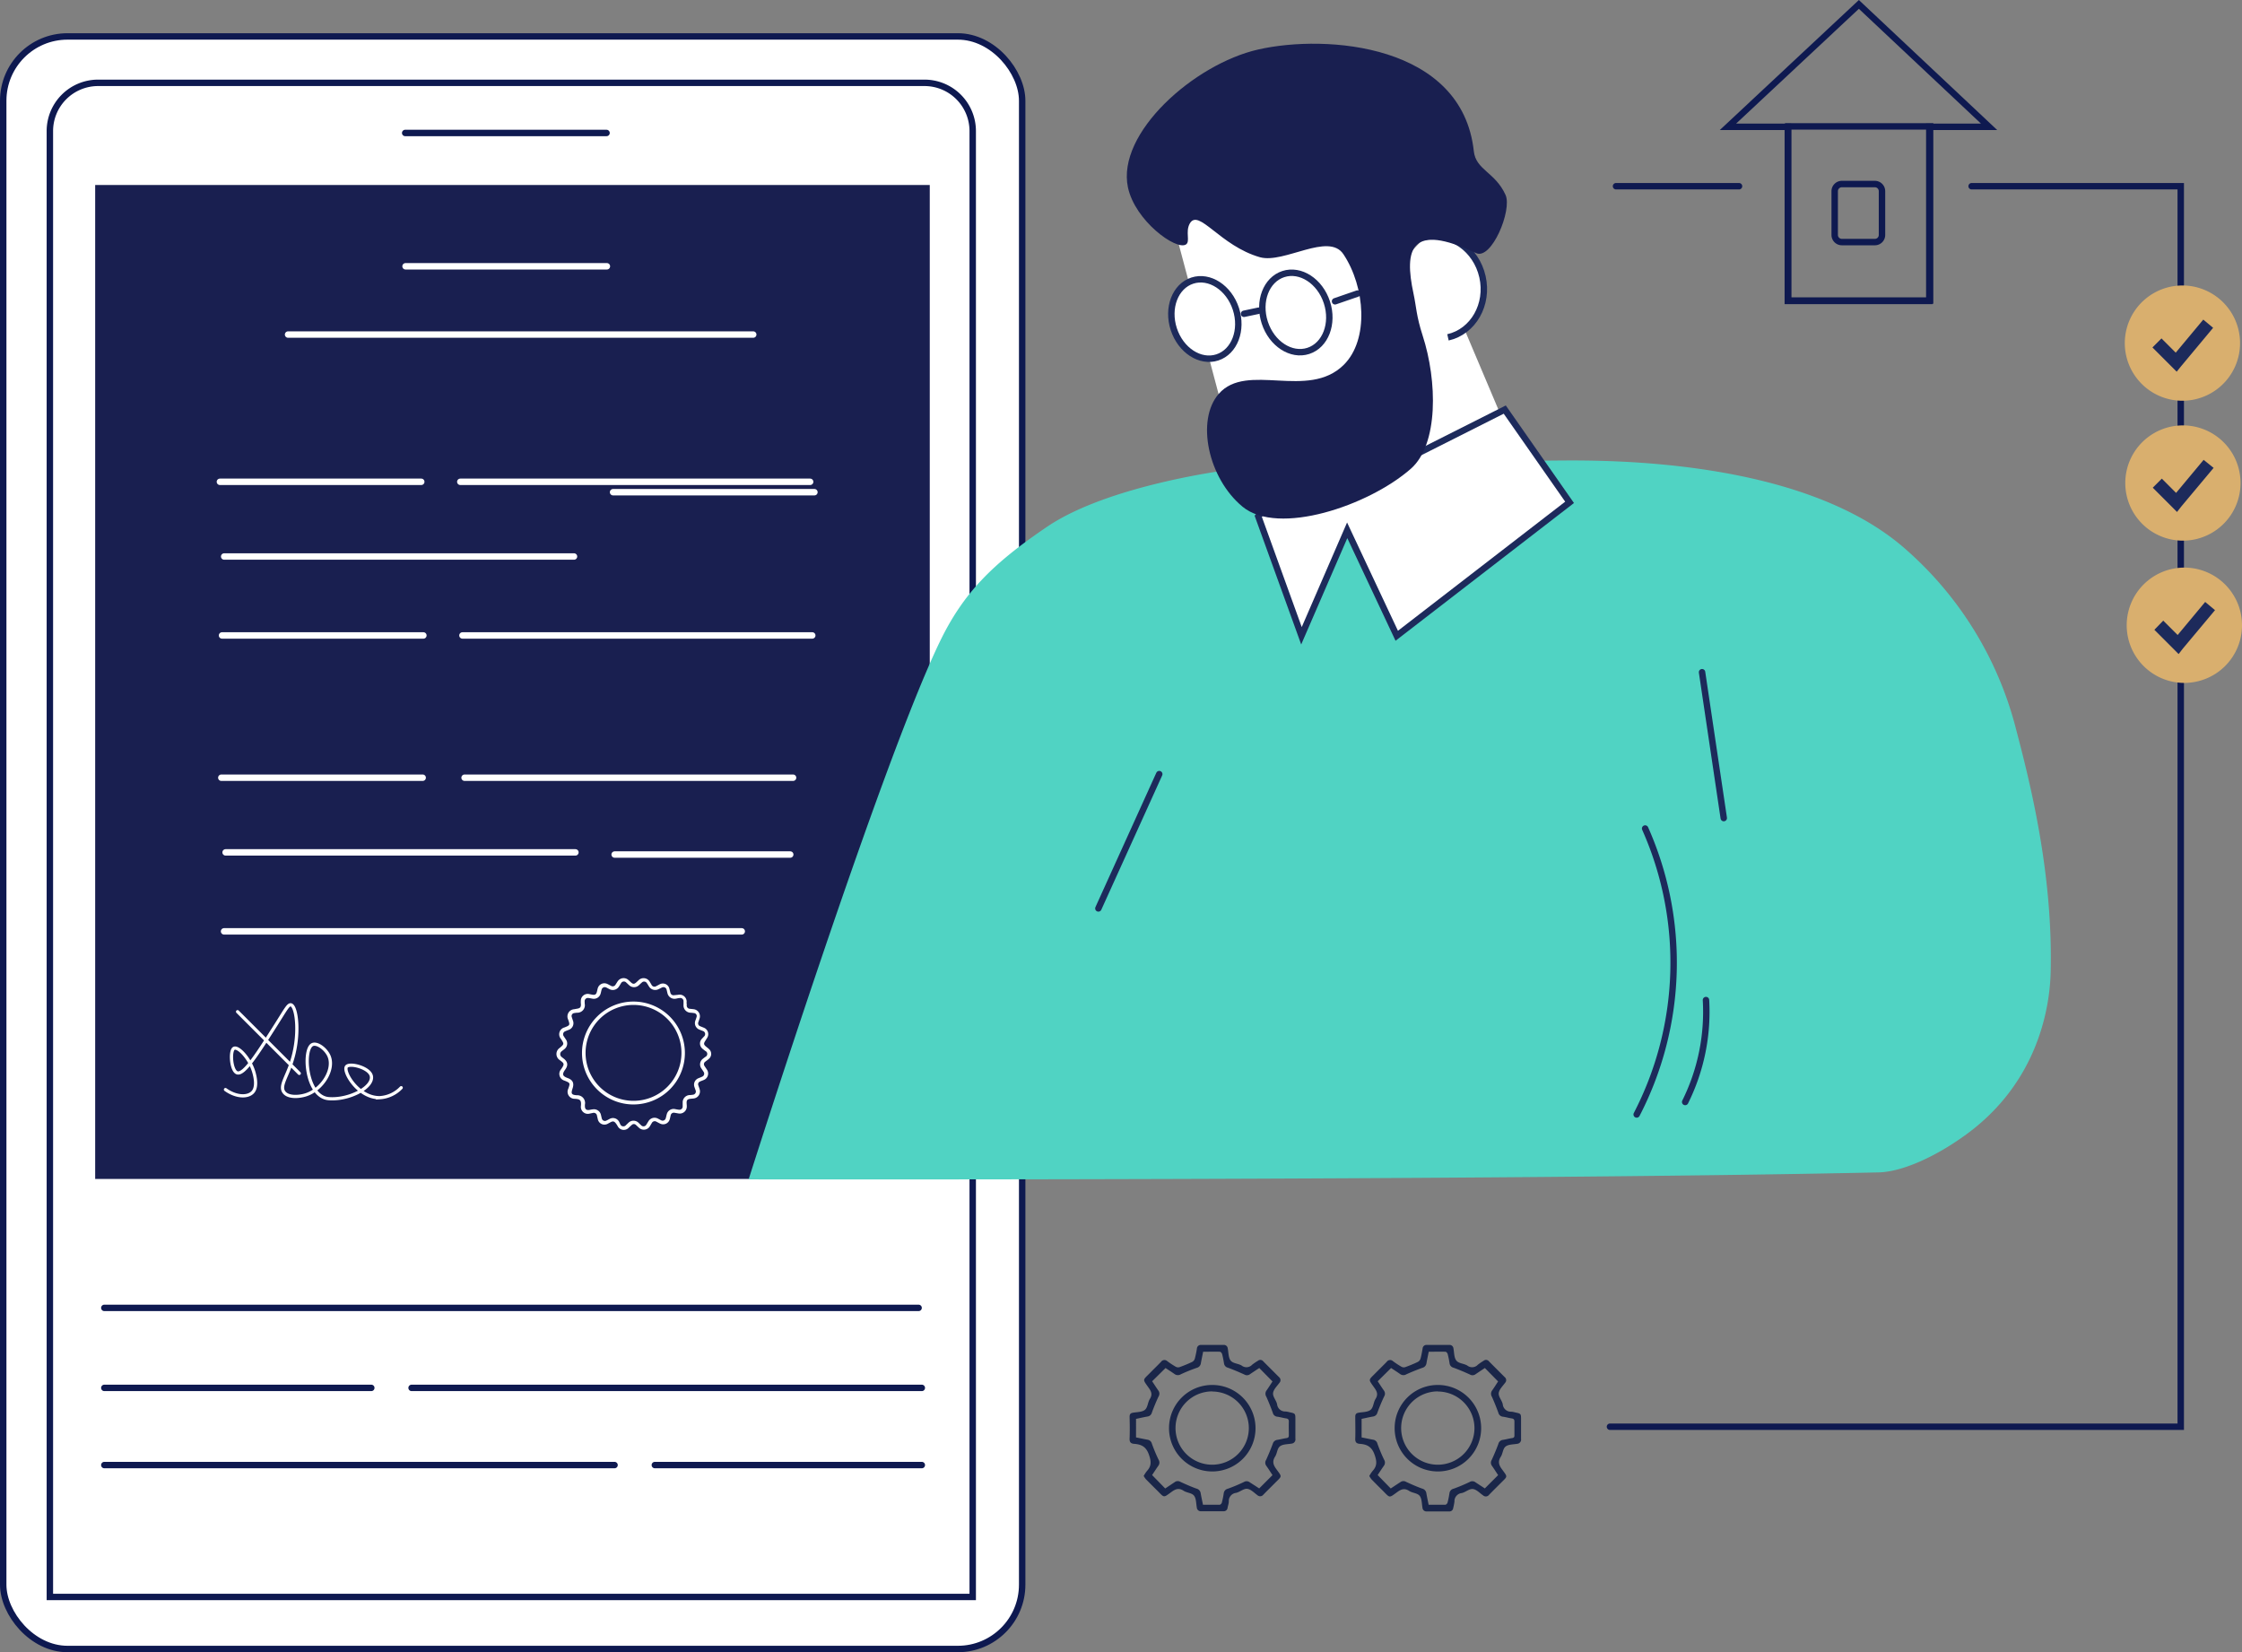
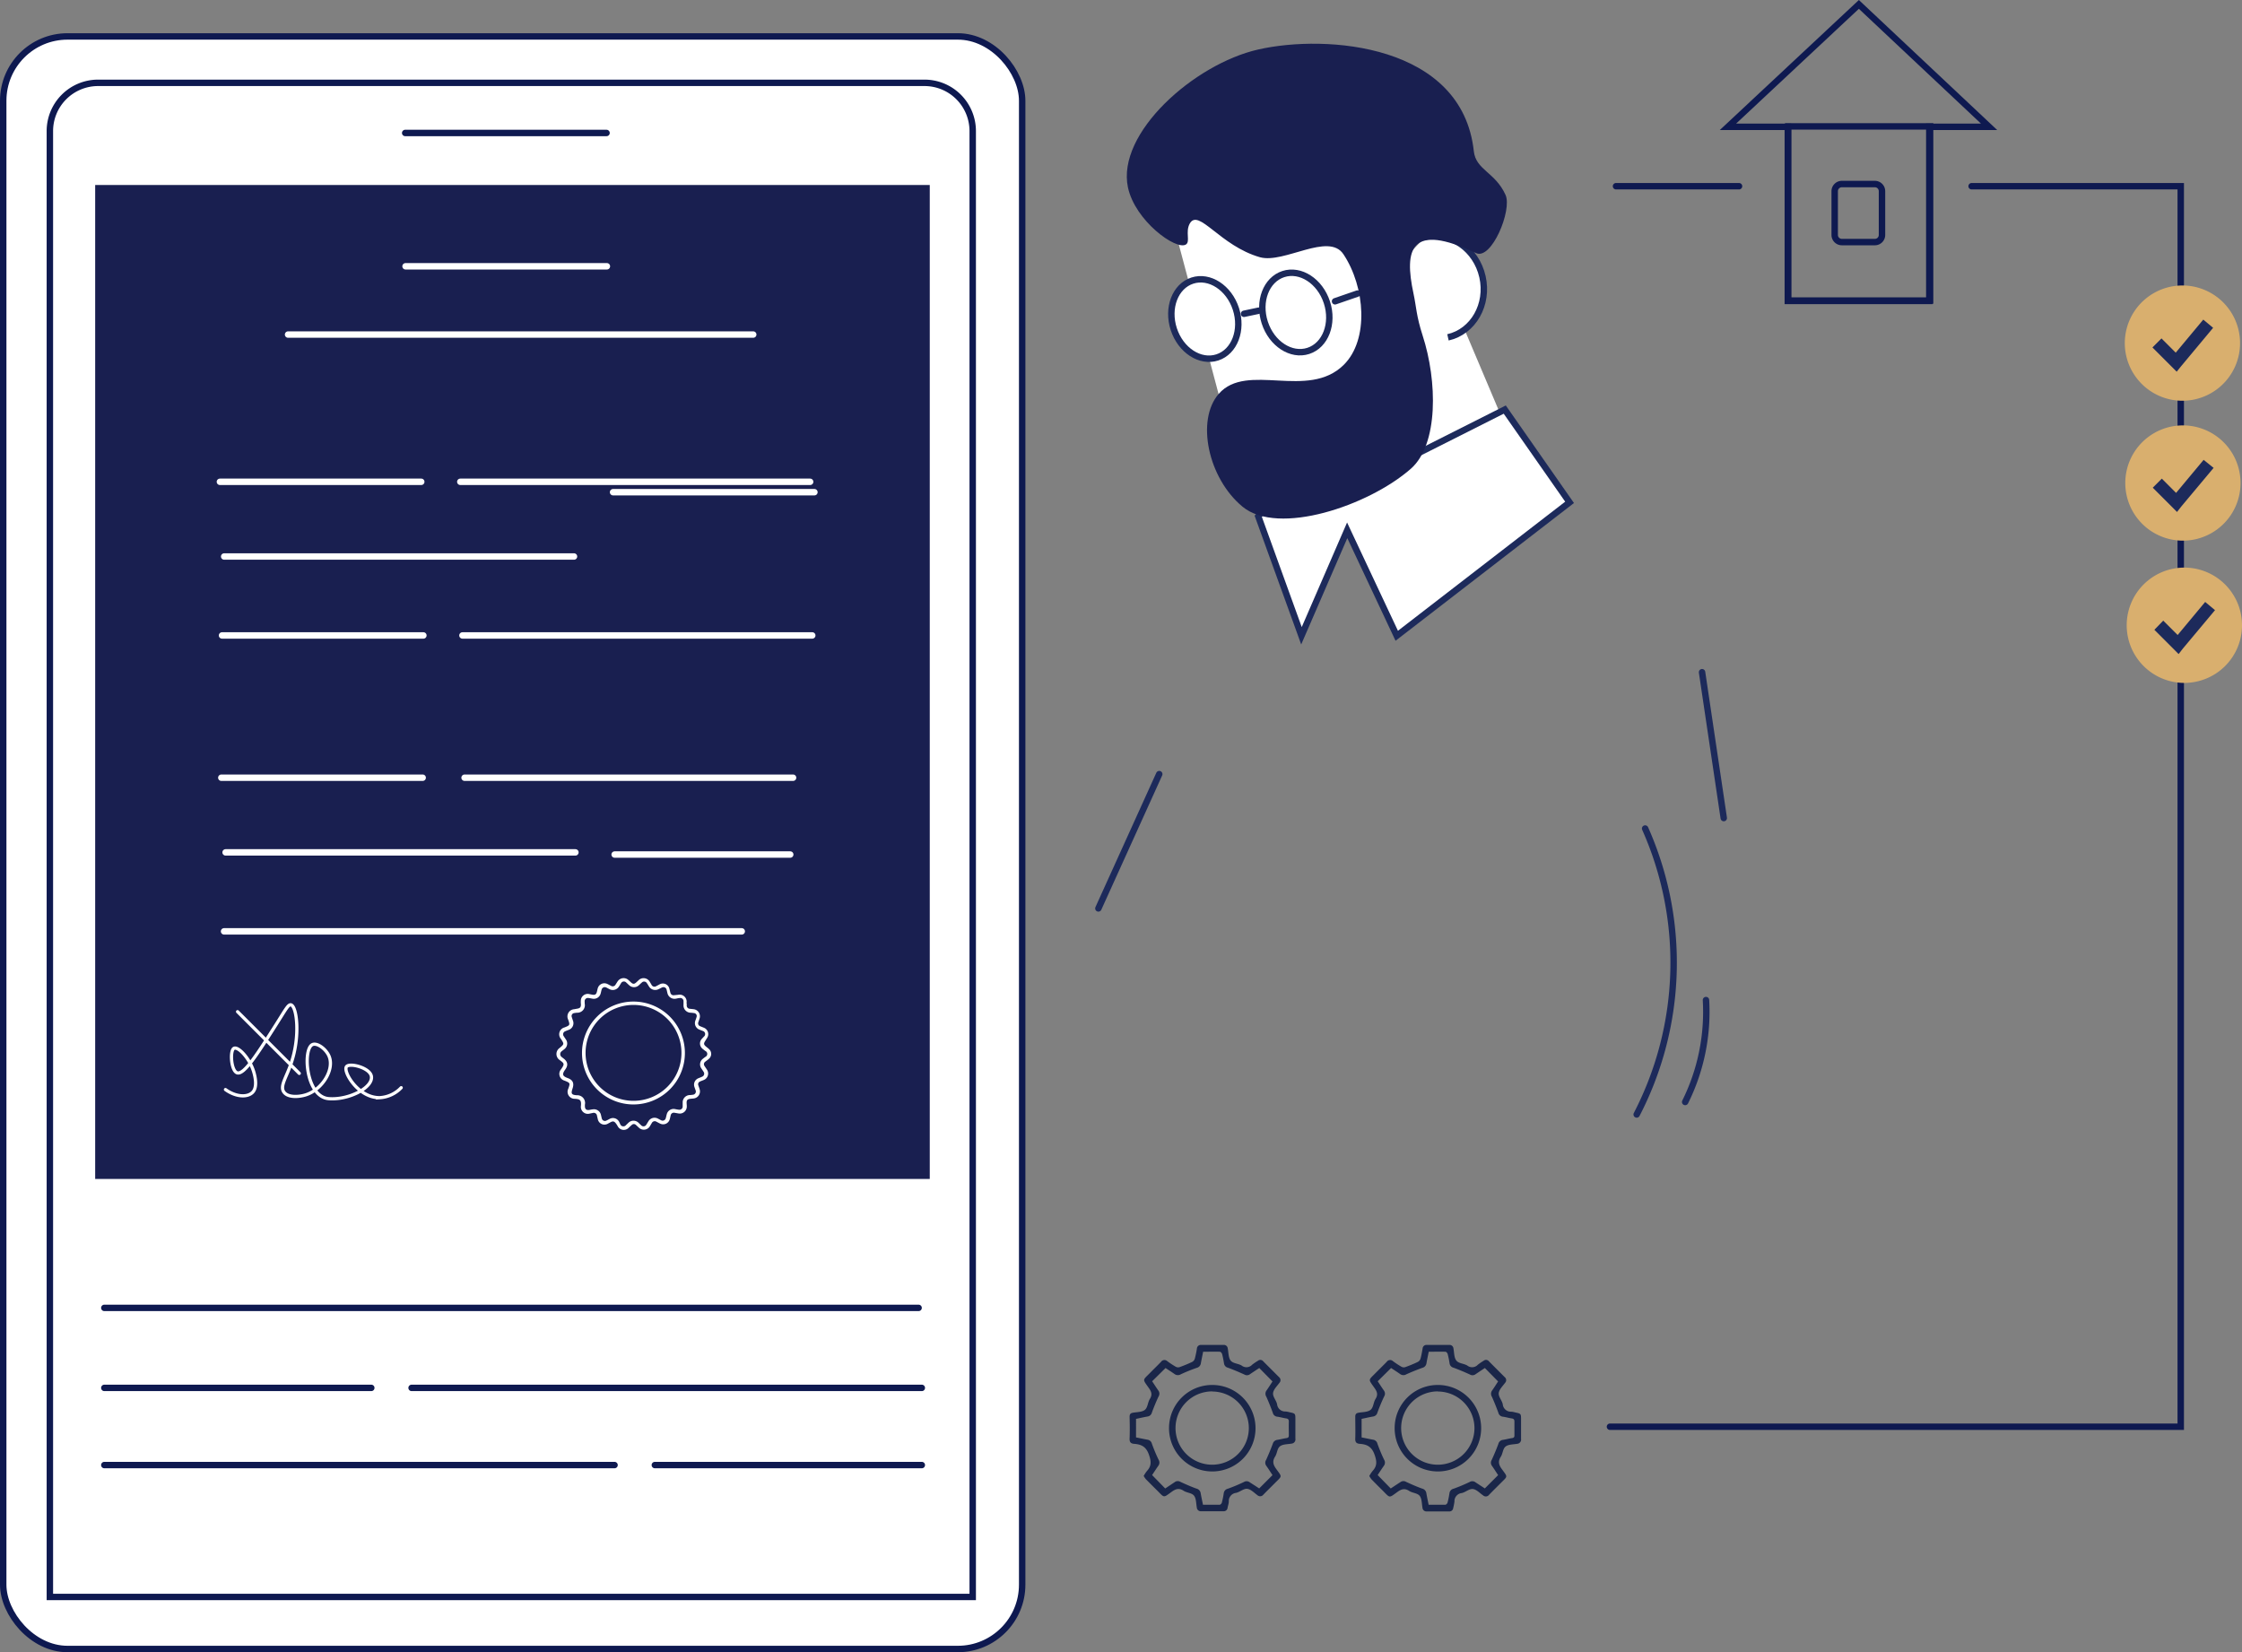
<svg xmlns="http://www.w3.org/2000/svg" viewBox="0 0 697.25 513.8">
  <rect x="0" y="0" width="697.25" height="513.8" fill="#808080" stroke="none" />
  <defs>
    <style>.cls-1,.cls-12,.cls-13,.cls-14,.cls-16,.cls-4,.cls-9{fill:none;}.cls-1,.cls-12,.cls-13,.cls-2{stroke:#0e1950;}.cls-1,.cls-11,.cls-14,.cls-16,.cls-4,.cls-9{stroke-linecap:round;}.cls-1,.cls-11,.cls-12,.cls-13,.cls-14,.cls-16,.cls-2,.cls-4,.cls-7,.cls-8,.cls-9{stroke-miterlimit:10;}.cls-1,.cls-11,.cls-12,.cls-13,.cls-14,.cls-2,.cls-4,.cls-7,.cls-8,.cls-9{stroke-width:2px;}.cls-11,.cls-15,.cls-2,.cls-6,.cls-7,.cls-8{fill:#fff;}.cls-10,.cls-3{fill:#191f50;}.cls-16,.cls-4{stroke:#fff;}.cls-5{fill:#50d3c3;}.cls-10,.cls-12,.cls-14,.cls-18,.cls-5,.cls-6,.cls-8{fill-rule:evenodd;}.cls-11,.cls-14,.cls-7,.cls-8,.cls-9{stroke:#1d2a5b;}.cls-17{fill:#1d2a5b;}.cls-18{fill:#d9af6e;}.cls-19{fill:#1a2649;}</style>
  </defs>
  <g id="Слой_2" data-name="Слой 2">
    <g id="Слой_7" data-name="Слой 7">
      <line class="cls-1" x1="502.57" y1="57.91" x2="540.83" y2="57.91" />
      <polyline class="cls-1" points="613.16 57.91 678.2 57.91 678.2 443.68 500.69 443.68" />
      <rect class="cls-2" x="1" y="11.33" width="316.89" height="501.47" rx="20" />
      <path class="cls-2" d="M30.51,25.76h257a15,15,0,0,1,15,15V496.62a0,0,0,0,1,0,0h-287a0,0,0,0,1,0,0V40.76a15,15,0,0,1,15-15Z" />
      <rect class="cls-3" x="29.6" y="57.53" width="259.55" height="309.1" />
      <line class="cls-4" x1="68.39" y1="149.83" x2="131.01" y2="149.83" />
      <line class="cls-4" x1="126.12" y1="82.81" x2="188.74" y2="82.81" />
      <line class="cls-4" x1="89.59" y1="104.04" x2="234.25" y2="104.04" />
      <line class="cls-4" x1="143.15" y1="149.83" x2="251.95" y2="149.83" />
      <line class="cls-4" x1="253.28" y1="153.06" x2="190.66" y2="153.06" />
      <line class="cls-4" x1="178.51" y1="173.06" x2="69.72" y2="173.06" />
      <line class="cls-4" x1="69.05" y1="197.61" x2="131.67" y2="197.61" />
      <line class="cls-4" x1="143.82" y1="197.61" x2="252.61" y2="197.61" />
-       <path class="cls-5" d="M584.22,364.59c6.85-.14,17.14-4.41,27.29-11.82,22.2-16.22,26-39.26,26.24-50.66.69-30.4-6.19-58-10.94-76a110.61,110.61,0,0,0-34.95-56c-34.51-29.53-100.95-26.82-110.93-26.87l-98.66,2.87s-37.33,4.62-56.63,17.7c-16.81,11.39-26,20.46-33.4,35.83-18.63,38.66-59.42,167.12-59.42,167.12S466.07,367.15,584.22,364.59Z" />
      <line class="cls-1" x1="126.01" y1="41.35" x2="188.63" y2="41.35" />
      <line class="cls-1" x1="32.44" y1="406.72" x2="285.68" y2="406.72" />
      <line class="cls-1" x1="32.44" y1="431.6" x2="115.47" y2="431.6" />
      <line class="cls-1" x1="128" y1="431.6" x2="286.68" y2="431.6" />
      <line class="cls-1" x1="286.68" y1="455.6" x2="203.65" y2="455.6" />
      <line class="cls-1" x1="191.12" y1="455.6" x2="32.44" y2="455.6" />
      <line class="cls-4" x1="68.83" y1="241.85" x2="131.45" y2="241.85" />
      <line class="cls-4" x1="144.48" y1="241.85" x2="246.64" y2="241.85" />
      <line class="cls-4" x1="178.95" y1="265.07" x2="70.16" y2="265.07" />
      <line class="cls-4" x1="69.68" y1="289.63" x2="230.68" y2="289.63" />
      <line class="cls-4" x1="191.15" y1="265.74" x2="245.76" y2="265.74" />
      <polygon class="cls-6" points="363.83 65.59 381.45 131.84 429.81 119.3 428.9 59.34 363.83 65.59" />
      <polygon class="cls-6" points="410.46 108.2 443.26 73.64 473.48 145.06 421.43 170.64 410.46 108.2" />
      <ellipse class="cls-7" cx="374.7" cy="99.21" rx="10.16" ry="12.56" transform="translate(-12.31 120.84) rotate(-18.03)" />
      <path class="cls-8" d="M443.26,73.64c7.87-1.77,15.83,3.79,17.78,12.42s-2.86,17.07-10.73,18.85" />
      <ellipse class="cls-7" cx="403" cy="97.18" rx="10.16" ry="12.56" transform="translate(-10.29 129.5) rotate(-18.03)" />
      <line class="cls-9" x1="422.18" y1="91.29" x2="415.19" y2="93.7" />
      <line class="cls-9" x1="391.47" y1="96.61" x2="386.88" y2="97.58" />
      <polygon class="cls-8" points="391.31 160.56 406.33 141.59 420.16 151.47 467.97 127.37 488.13 156.22 434.38 197.71 418.97 164.91 404.75 197.71 391.31 160.56" />
      <path class="cls-10" d="M370,69.54c-1.44,2.62.28,5.61-1.21,6.51-3.06,1.85-15.78-7.35-18-17.75-3.61-16.9,20.57-38.37,40.48-42.9,21.3-4.85,63.47-1.65,67.08,31.62.64,5.87,6.67,6.5,9.87,13.61,2.11,4.7-4.36,20.37-9.2,18.07-20.36-9.62-22.41-1.25-19.42,12.64.88,4.08.83,6.81,2.83,13,4.58,14.11,5,33.88-3.72,41.48-13.19,11.52-41.2,20.91-52.29,11.75-10.73-8.87-14.53-26.94-7.39-35.1,8.78-10,27.73,2,38.86-9,7.93-7.83,6.68-24.24-.09-34.41-4.61-6.93-18.44,3-25.94.94C379.38,76.45,372.75,64.63,370,69.54Z" />
      <line class="cls-11" x1="536.08" y1="254.4" x2="529.33" y2="209.04" />
      <line class="cls-11" x1="341.59" y1="282.5" x2="360.52" y2="240.73" />
      <path class="cls-12" d="M537.38,39.44,578.1,1.37l40.5,38.07H600V93.59H556V39.44Z" />
      <path class="cls-1" d="M556.12,93.46h44.13V39.31H556.12Z" />
      <path class="cls-13" d="M570.58,73.06a2.22,2.22,0,0,0,2.23,2.22h10.26a2.21,2.21,0,0,0,2.22-2.22V59.46a2.22,2.22,0,0,0-2.22-2.23H572.81a2.23,2.23,0,0,0-2.23,2.23Z" />
      <path class="cls-14" d="M511.63,257.65A102.66,102.66,0,0,1,509,346.57" />
      <path class="cls-14" d="M530.55,311a63,63,0,0,1-6.47,31.69" />
      <path class="cls-15" d="M213.57,312v.64a1,1,0,0,0,1,1.07c.36.05.72.07,1.07.12a2.22,2.22,0,0,1,1.91,2.95c-.11.36-.25.72-.36,1.08a.93.93,0,0,0,.59,1.28c.38.17.78.31,1.17.48a2.14,2.14,0,0,1,1,3.08c-.19.33-.41.64-.62,1-.55.83-.49,1.17.3,1.81.27.23.57.44.82.69a2,2,0,0,1,0,3.08c-.35.32-.73.58-1.1.87a.94.94,0,0,0-.25,1.34c.22.36.47.7.7,1.06a2.17,2.17,0,0,1-1,3.33c-.37.16-.76.28-1.12.46a.89.89,0,0,0-.51,1.15c.13.42.3.83.42,1.26a2.21,2.21,0,0,1-2,2.86l-.88.09c-.94.11-1.22.44-1.17,1.36,0,.32.06.63.05,1a2.19,2.19,0,0,1-2.63,2.19c-.38-.06-.75-.14-1.12-.19a1,1,0,0,0-1.27.82c-.1.39-.17.79-.28,1.17a2.12,2.12,0,0,1-3,1.36c-.38-.17-.74-.39-1.12-.57a1,1,0,0,0-1.47.42c-.2.32-.39.65-.6,1a2.2,2.2,0,0,1-3.39.44c-.31-.28-.61-.58-.93-.86a.9.9,0,0,0-1.31,0c-.31.26-.59.54-.89.81a2.12,2.12,0,0,1-3.49-.45c-1.21-2.1-1.57-1.51-3-.79a2.1,2.1,0,0,1-3.19-1.44c-.09-.32-.15-.66-.24-1a1,1,0,0,0-1.32-.86c-.31.05-.62.13-.93.19a2.17,2.17,0,0,1-2.75-2.34c.19-1.87-.27-2.16-1.93-2.26a2.18,2.18,0,0,1-2-3.13c.62-1.79.62-1.79-1.17-2.52a2.17,2.17,0,0,1-1.07-3.53c1.19-1.73,1-1.8-.49-2.91a2.27,2.27,0,0,1,0-3.69c1.49-1.24,1.49-1.24.43-2.86a2.2,2.2,0,0,1,1.15-3.56c1.69-.67,1.71-.71,1.11-2.45a2.24,2.24,0,0,1,1.83-3.2l1.06-.19c.86-.15,1.12-.5,1.08-1.4a6.36,6.36,0,0,1,0-1.38,2.15,2.15,0,0,1,2.58-1.75l1,.2c.82.14,1.19-.11,1.39-.9.1-.37.16-.74.27-1.1a2.13,2.13,0,0,1,2.94-1.36c.4.17.78.41,1.18.6a1,1,0,0,0,1.43-.4c.24-.35.44-.72.69-1.06a2.2,2.2,0,0,1,3.28-.36l.83.77c.61.54,1,.54,1.6,0,.27-.23.52-.49.79-.73a2.18,2.18,0,0,1,3.39.47c.2.31.39.65.6,1a1,1,0,0,0,1.47.4c.34-.16.67-.36,1-.53a2.09,2.09,0,0,1,3.09,1.38c.11.38.18.78.29,1.17a1,1,0,0,0,1.18.8l1.2-.11a2.18,2.18,0,0,1,2.66,2.46c0,.1,0,.21,0,.31ZM181.9,343.53v.4c0,1,.44,1.4,1.47,1.22a8.54,8.54,0,0,1,1-.17,2.23,2.23,0,0,1,2.52,1.72c.09.35.16.7.25,1.05a1,1,0,0,0,1.51.69c.34-.15.67-.35,1-.52a2.15,2.15,0,0,1,2.88.91c.12.23.21.46.33.69a1.05,1.05,0,0,0,1.84.34l.74-.7a2.22,2.22,0,0,1,3.14,0c.26.24.51.51.78.74a1,1,0,0,0,1.68-.22c.24-.34.44-.72.67-1.07a2.2,2.2,0,0,1,2.9-.75c.35.17.67.36,1,.52a1,1,0,0,0,1.44-.65c.13-.4.19-.82.31-1.22a2.19,2.19,0,0,1,2.57-1.61c.42.07.83.17,1.25.2a1,1,0,0,0,1.13-1.05c0-.38,0-.76,0-1.14a2.27,2.27,0,0,1,2.15-2.37c.33,0,.67-.05,1-.1a1,1,0,0,0,.86-1.41c-.11-.34-.25-.67-.35-1a2.15,2.15,0,0,1,1.22-2.72c.39-.17.79-.3,1.17-.49a1,1,0,0,0,.44-1.53c-.23-.38-.49-.74-.73-1.11a2.17,2.17,0,0,1,.44-2.86c.27-.23.57-.44.85-.66a1,1,0,0,0,0-1.83c-.3-.24-.61-.45-.89-.7a2.11,2.11,0,0,1-.18-3.1l.64-.69a1,1,0,0,0-.38-1.74l-1-.4a2.17,2.17,0,0,1-1.28-2.85c.12-.36.27-.71.36-1.08a.91.91,0,0,0-.76-1.22,10.55,10.55,0,0,0-1.13-.12,2.27,2.27,0,0,1-2.17-2.47c0-.34,0-.67,0-1a1,1,0,0,0-1.22-1.09c-.37,0-.74.13-1.12.19a2.25,2.25,0,0,1-2.65-1.68c-.1-.37-.17-.75-.27-1.11a1,1,0,0,0-1.47-.67c-.33.15-.63.34-1,.49a2.26,2.26,0,0,1-3-.81c-.23-.34-.41-.7-.64-1a1,1,0,0,0-1.63-.2c-.33.27-.62.58-.94.86a2.19,2.19,0,0,1-2.9,0c-.32-.27-.61-.58-.93-.85a1,1,0,0,0-1.68.21c-.22.33-.41.69-.63,1a2.24,2.24,0,0,1-3,.78c-.34-.17-.66-.37-1-.52a1,1,0,0,0-1.36.61c-.14.42-.2.86-.33,1.29a2.19,2.19,0,0,1-2.58,1.6c-.4-.07-.79-.16-1.19-.2a1,1,0,0,0-1.2,1.12c0,.29,0,.59.05.88a2.33,2.33,0,0,1-2.21,2.57c-.36,0-.72.05-1.07.11a.92.92,0,0,0-.77,1.26c.09.32.21.64.32,1a2.2,2.2,0,0,1-1.39,3c-.33.14-.67.25-1,.41a1,1,0,0,0-.45,1.51c.22.36.47.71.7,1.06a2.17,2.17,0,0,1-.46,2.95c-.29.25-.6.46-.89.7a1.11,1.11,0,0,0,0,1.76c.17.15.36.28.55.43,1.35,1,1.57,2.11.58,3.48-1.14,1.57-.76,2.09.81,2.67s2,1.6,1.47,3.2-.41,2,1.33,2.13A2.41,2.41,0,0,1,181.9,343.53Z" />
      <path class="cls-15" d="M213,327.4a16,16,0,1,1-16-15.94A16,16,0,0,1,213,327.4Zm-16,14.93a14.91,14.91,0,1,0-14.89-14.94A14.9,14.9,0,0,0,197,342.33Z" />
      <path class="cls-16" d="M70.12,338.83c3.25,2.34,6.8,2.49,8.41.89s.79-4.94.44-6.2c-1.21-4.3-4.84-8.14-6.19-7.52s-.93,7.07,1,7.63c2.15.63,6.28-5.87,12.17-15.15,2.81-4.42,3.68-6.18,4.53-6,1.84.45,3,9.79,0,18.36-1.48,4.33-3.47,6.92-2.21,8.74s4.74,1.56,6.86.88c5-1.59,9-7.81,7.19-12.05-1-2.28-3.77-4.26-5.2-3.54-3,1.49-2,16.26,5.13,16.79,6.45.49,14-3.61,13.23-7.06-.59-2.61-6.82-4.18-7.74-2.88-1.11,1.57,3.71,9.77,10.39,9.63a10,10,0,0,0,6.64-3.1" />
      <line class="cls-16" x1="73.88" y1="314.61" x2="93.07" y2="333.8" />
      <circle class="cls-17" cx="678.73" cy="106.69" r="17.28" />
      <path class="cls-18" d="M678.73,124.62a17.92,17.92,0,1,0-12.68-5.25A17.9,17.9,0,0,0,678.73,124.62Zm-.46-10.68,10-12-3.06-2.55-8.57,10.28-4.43-4.43-2.81,2.81,6,6,1.54,1.54Z" />
      <circle class="cls-17" cx="678.88" cy="150.2" r="17.28" />
      <path class="cls-18" d="M678.88,168.13a17.92,17.92,0,1,0-12.68-5.25A17.94,17.94,0,0,0,678.88,168.13Zm-.46-10.68,10-11.95L685.32,143l-8.57,10.28-4.43-4.44-2.82,2.82,6,6,1.54,1.55Z" />
      <circle class="cls-17" cx="679.32" cy="194.44" r="17.28" />
      <path class="cls-18" d="M679.32,212.37A18,18,0,0,0,692,207.12a18.18,18.18,0,0,0,3.89-5.82,18,18,0,0,0,0-13.72,18.18,18.18,0,0,0-3.89-5.82,17.93,17.93,0,1,0-12.68,30.61Zm-.46-10.68,10-11.95-3.06-2.55-8.56,10.28L672.76,193,670,195.85l6,6,1.54,1.55Z" />
      <path class="cls-19" d="M425.85,459a10.26,10.26,0,0,1,1-1.54c1.46-1.57,1.37-3,.63-5.09-.88-2.52-2.38-3.21-4.59-3.37-1.08-.08-1.46-.55-1.41-1.65.08-2.24,0-4.49,0-6.73,0-.75.2-1.15,1-1.29,1.29-.23,2.85-.17,3.76-.9s.87-2.34,1.54-3.39c.83-1.31.51-2.23-.29-3.37-2.06-2.94-2-2.32.44-4.83,1.12-1.13,2.26-2.23,3.36-3.37a1.26,1.26,0,0,1,1.9-.19,27.46,27.46,0,0,0,2.68,1.76,1.51,1.51,0,0,0,1.18.1c1.32-.48,2.62-1,3.89-1.62a1.75,1.75,0,0,0,.83-1c.29-1,.46-2.08.65-3.13a1.2,1.2,0,0,1,1.33-1.15h6.92a1.22,1.22,0,0,1,1.35,1.12c.24,1.29.17,2.85.91,3.76s2.32.89,3.39,1.53a2.42,2.42,0,0,0,3.29-.26,17.09,17.09,0,0,1,1.79-1.22,1.15,1.15,0,0,1,1.66.18c1.62,1.64,3.26,3.27,4.89,4.9a1.2,1.2,0,0,1,.15,1.75c-.72,1-1.86,2.07-2,3.2s1,2.28,1.25,3.49A2.52,2.52,0,0,0,470,439a7.37,7.37,0,0,1,1.21.23c1.83.39,1.83.39,1.83,2.3s0,3.93,0,5.9a1.34,1.34,0,0,1-1.25,1.57c-1.22.21-2.69.15-3.56.84s-.85,2.19-1.49,3.17c-.93,1.45-.64,2.52.32,3.84,1.89,2.62,1.89,2.1-.4,4.41-1.19,1.2-2.4,2.38-3.57,3.59a1.25,1.25,0,0,1-1.83.2c-1.05-.72-2.07-1.87-3.2-2s-2.27,1-3.48,1.26a2.54,2.54,0,0,0-2.25,2.65,18.14,18.14,0,0,1-.39,2,1.18,1.18,0,0,1-1.3,1.06h-6.93a1.23,1.23,0,0,1-1.33-1.16c-.23-1.25-.16-2.77-.86-3.67s-2.25-.88-3.26-1.54c-1.38-.9-2.39-.61-3.64.29-2.78,2-2.24,1.95-4.67-.46-1.15-1.14-2.3-2.28-3.42-3.44A6.45,6.45,0,0,1,425.85,459Zm35.92,3.87,4.14-4.14c-.6-.9-1.24-1.92-1.93-2.9a1.63,1.63,0,0,1-.07-1.82q1.14-2.47,2.08-5a1.65,1.65,0,0,1,1.44-1.25c.95-.15,1.88-.41,2.83-.55.58-.08.73-.34.72-.88,0-1.42,0-2.83,0-4.24,0-.68-.24-.9-.87-1-.91-.13-1.81-.41-2.73-.53a1.61,1.61,0,0,1-1.41-1.27c-.62-1.68-1.28-3.34-2-4.95a1.73,1.73,0,0,1,.12-2c.7-1,1.32-2,1.81-2.74l-4.11-4.18c-.91.6-1.92,1.26-2.91,1.94a1.57,1.57,0,0,1-1.73.09c-1.68-.77-3.39-1.49-5.12-2.13a1.6,1.6,0,0,1-1.22-1.34,26.4,26.4,0,0,0-.6-2.94c-.07-.27-.43-.67-.67-.68-1.71-.05-3.43,0-5.21,0-.25,1.25-.51,2.42-.71,3.6a1.7,1.7,0,0,1-1.3,1.41c-1.67.6-3.33,1.28-4.94,2a1.73,1.73,0,0,1-2-.11c-1-.7-2-1.33-2.76-1.84l-4.16,4.12c.59.89,1.22,1.88,1.9,2.84a1.64,1.64,0,0,1,.1,1.89c-.78,1.64-1.47,3.33-2.09,5a1.6,1.6,0,0,1-1.33,1.23c-1.21.21-2.41.49-3.59.74V447c1.24.25,2.41.5,3.6.72a1.61,1.61,0,0,1,1.32,1.23c.62,1.71,1.31,3.41,2.09,5a1.67,1.67,0,0,1-.1,1.9c-.7,1-1.34,2-1.92,2.86l4.07,4.17c1-.66,2-1.33,3.05-2a1.54,1.54,0,0,1,1.72-.06c1.65.76,3.31,1.5,5,2.1a1.73,1.73,0,0,1,1.32,1.49c.2,1.17.46,2.34.7,3.53,1.81,0,3.49,0,5.18,0,.24,0,.61-.37.69-.64a26.7,26.7,0,0,0,.6-2.93,1.63,1.63,0,0,1,1.27-1.41c1.71-.61,3.39-1.32,5-2.09a1.59,1.59,0,0,1,1.81.08C459.87,461.63,460.89,462.28,461.77,462.86Z" />
      <path class="cls-19" d="M447.21,430.69a13.45,13.45,0,1,1-13.48,13.44A13.4,13.4,0,0,1,447.21,430.69Zm-.08,2A11.4,11.4,0,1,0,458.55,444,11.41,11.41,0,0,0,447.13,432.73Z" />
      <path class="cls-19" d="M355.68,459a10.27,10.27,0,0,1,1-1.54c1.46-1.57,1.36-3,.63-5.09-.88-2.52-2.38-3.21-4.6-3.37-1.07-.08-1.45-.55-1.41-1.65.09-2.24.05-4.49,0-6.73,0-.75.2-1.15,1-1.29,1.28-.23,2.85-.17,3.75-.9s.88-2.34,1.55-3.39c.82-1.31.51-2.23-.3-3.37-2.06-2.94-2-2.32.45-4.83,1.11-1.13,2.25-2.23,3.35-3.37a1.27,1.27,0,0,1,1.91-.19,26.17,26.17,0,0,0,2.67,1.76,1.52,1.52,0,0,0,1.18.1c1.32-.48,2.63-1,3.9-1.62a1.69,1.69,0,0,0,.82-1,30,30,0,0,0,.65-3.13,1.21,1.21,0,0,1,1.33-1.15h6.93a1.21,1.21,0,0,1,1.34,1.12c.25,1.29.18,2.85.91,3.76s2.33.89,3.4,1.53a2.41,2.41,0,0,0,3.28-.26,17.09,17.09,0,0,1,1.79-1.22,1.15,1.15,0,0,1,1.66.18l4.9,4.9a1.21,1.21,0,0,1,.15,1.75c-.73,1-1.86,2.07-2,3.2s1,2.28,1.25,3.49a2.51,2.51,0,0,0,2.64,2.25,7.48,7.48,0,0,1,1.22.23c1.83.39,1.83.39,1.83,2.3s0,3.93,0,5.9a1.33,1.33,0,0,1-1.24,1.57c-1.22.21-2.69.15-3.57.84s-.85,2.19-1.49,3.17c-.93,1.45-.63,2.52.32,3.84,1.89,2.62,1.9,2.1-.39,4.41-1.19,1.2-2.4,2.38-3.58,3.59a1.25,1.25,0,0,1-1.83.2c-1-.72-2.07-1.87-3.19-2s-2.28,1-3.49,1.26a2.55,2.55,0,0,0-2.25,2.65c0,.68-.27,1.35-.38,2a1.19,1.19,0,0,1-1.31,1.06h-6.92a1.23,1.23,0,0,1-1.34-1.16c-.23-1.25-.16-2.77-.86-3.67s-2.24-.88-3.25-1.54c-1.39-.9-2.39-.61-3.65.29-2.78,2-2.23,1.95-4.66-.46-1.15-1.14-2.3-2.28-3.43-3.44A7.2,7.2,0,0,1,355.68,459Zm35.92,3.87,4.14-4.14c-.59-.9-1.23-1.92-1.93-2.9a1.61,1.61,0,0,1-.06-1.82c.75-1.65,1.45-3.33,2.07-5a1.67,1.67,0,0,1,1.44-1.25c.95-.15,1.89-.41,2.84-.55.57-.08.73-.34.72-.88,0-1.42-.05-2.83,0-4.24,0-.68-.24-.9-.86-1-.92-.13-1.82-.41-2.74-.53a1.59,1.59,0,0,1-1.4-1.27c-.62-1.68-1.28-3.34-2-4.95a1.73,1.73,0,0,1,.11-2c.7-1,1.32-2,1.81-2.74l-4.11-4.18c-.91.6-1.92,1.26-2.91,1.94a1.56,1.56,0,0,1-1.72.09c-1.69-.77-3.4-1.49-5.13-2.13a1.57,1.57,0,0,1-1.21-1.34c-.16-1-.35-2-.6-2.94-.08-.27-.43-.67-.67-.68-1.72-.05-3.44,0-5.22,0-.25,1.25-.5,2.42-.71,3.6a1.69,1.69,0,0,1-1.29,1.41,53.4,53.4,0,0,0-4.94,2,1.74,1.74,0,0,1-2-.11c-1-.7-2-1.33-2.75-1.84l-4.17,4.12c.6.89,1.22,1.88,1.9,2.84a1.64,1.64,0,0,1,.1,1.89c-.78,1.64-1.46,3.33-2.08,5a1.61,1.61,0,0,1-1.33,1.23c-1.22.21-2.42.49-3.6.74V447c1.24.25,2.42.5,3.6.72a1.62,1.62,0,0,1,1.33,1.23,50.43,50.43,0,0,0,2.09,5,1.65,1.65,0,0,1-.11,1.9c-.69,1-1.34,2-1.91,2.86l4.07,4.17c1-.66,2-1.33,3-2a1.54,1.54,0,0,1,1.72-.06c1.65.76,3.32,1.5,5,2.1a1.72,1.72,0,0,1,1.32,1.49c.21,1.17.47,2.34.71,3.53,1.8,0,3.49,0,5.17,0,.25,0,.62-.37.69-.64a26.7,26.7,0,0,0,.6-2.93,1.63,1.63,0,0,1,1.27-1.41c1.71-.61,3.39-1.32,5-2.09a1.58,1.58,0,0,1,1.8.08C389.7,461.63,390.72,462.28,391.6,462.86Z" />
      <path class="cls-19" d="M377.05,430.69a13.45,13.45,0,1,1-13.49,13.44A13.41,13.41,0,0,1,377.05,430.69Zm-.09,2A11.4,11.4,0,1,0,388.38,444,11.4,11.4,0,0,0,377,432.73Z" />
    </g>
  </g>
</svg>